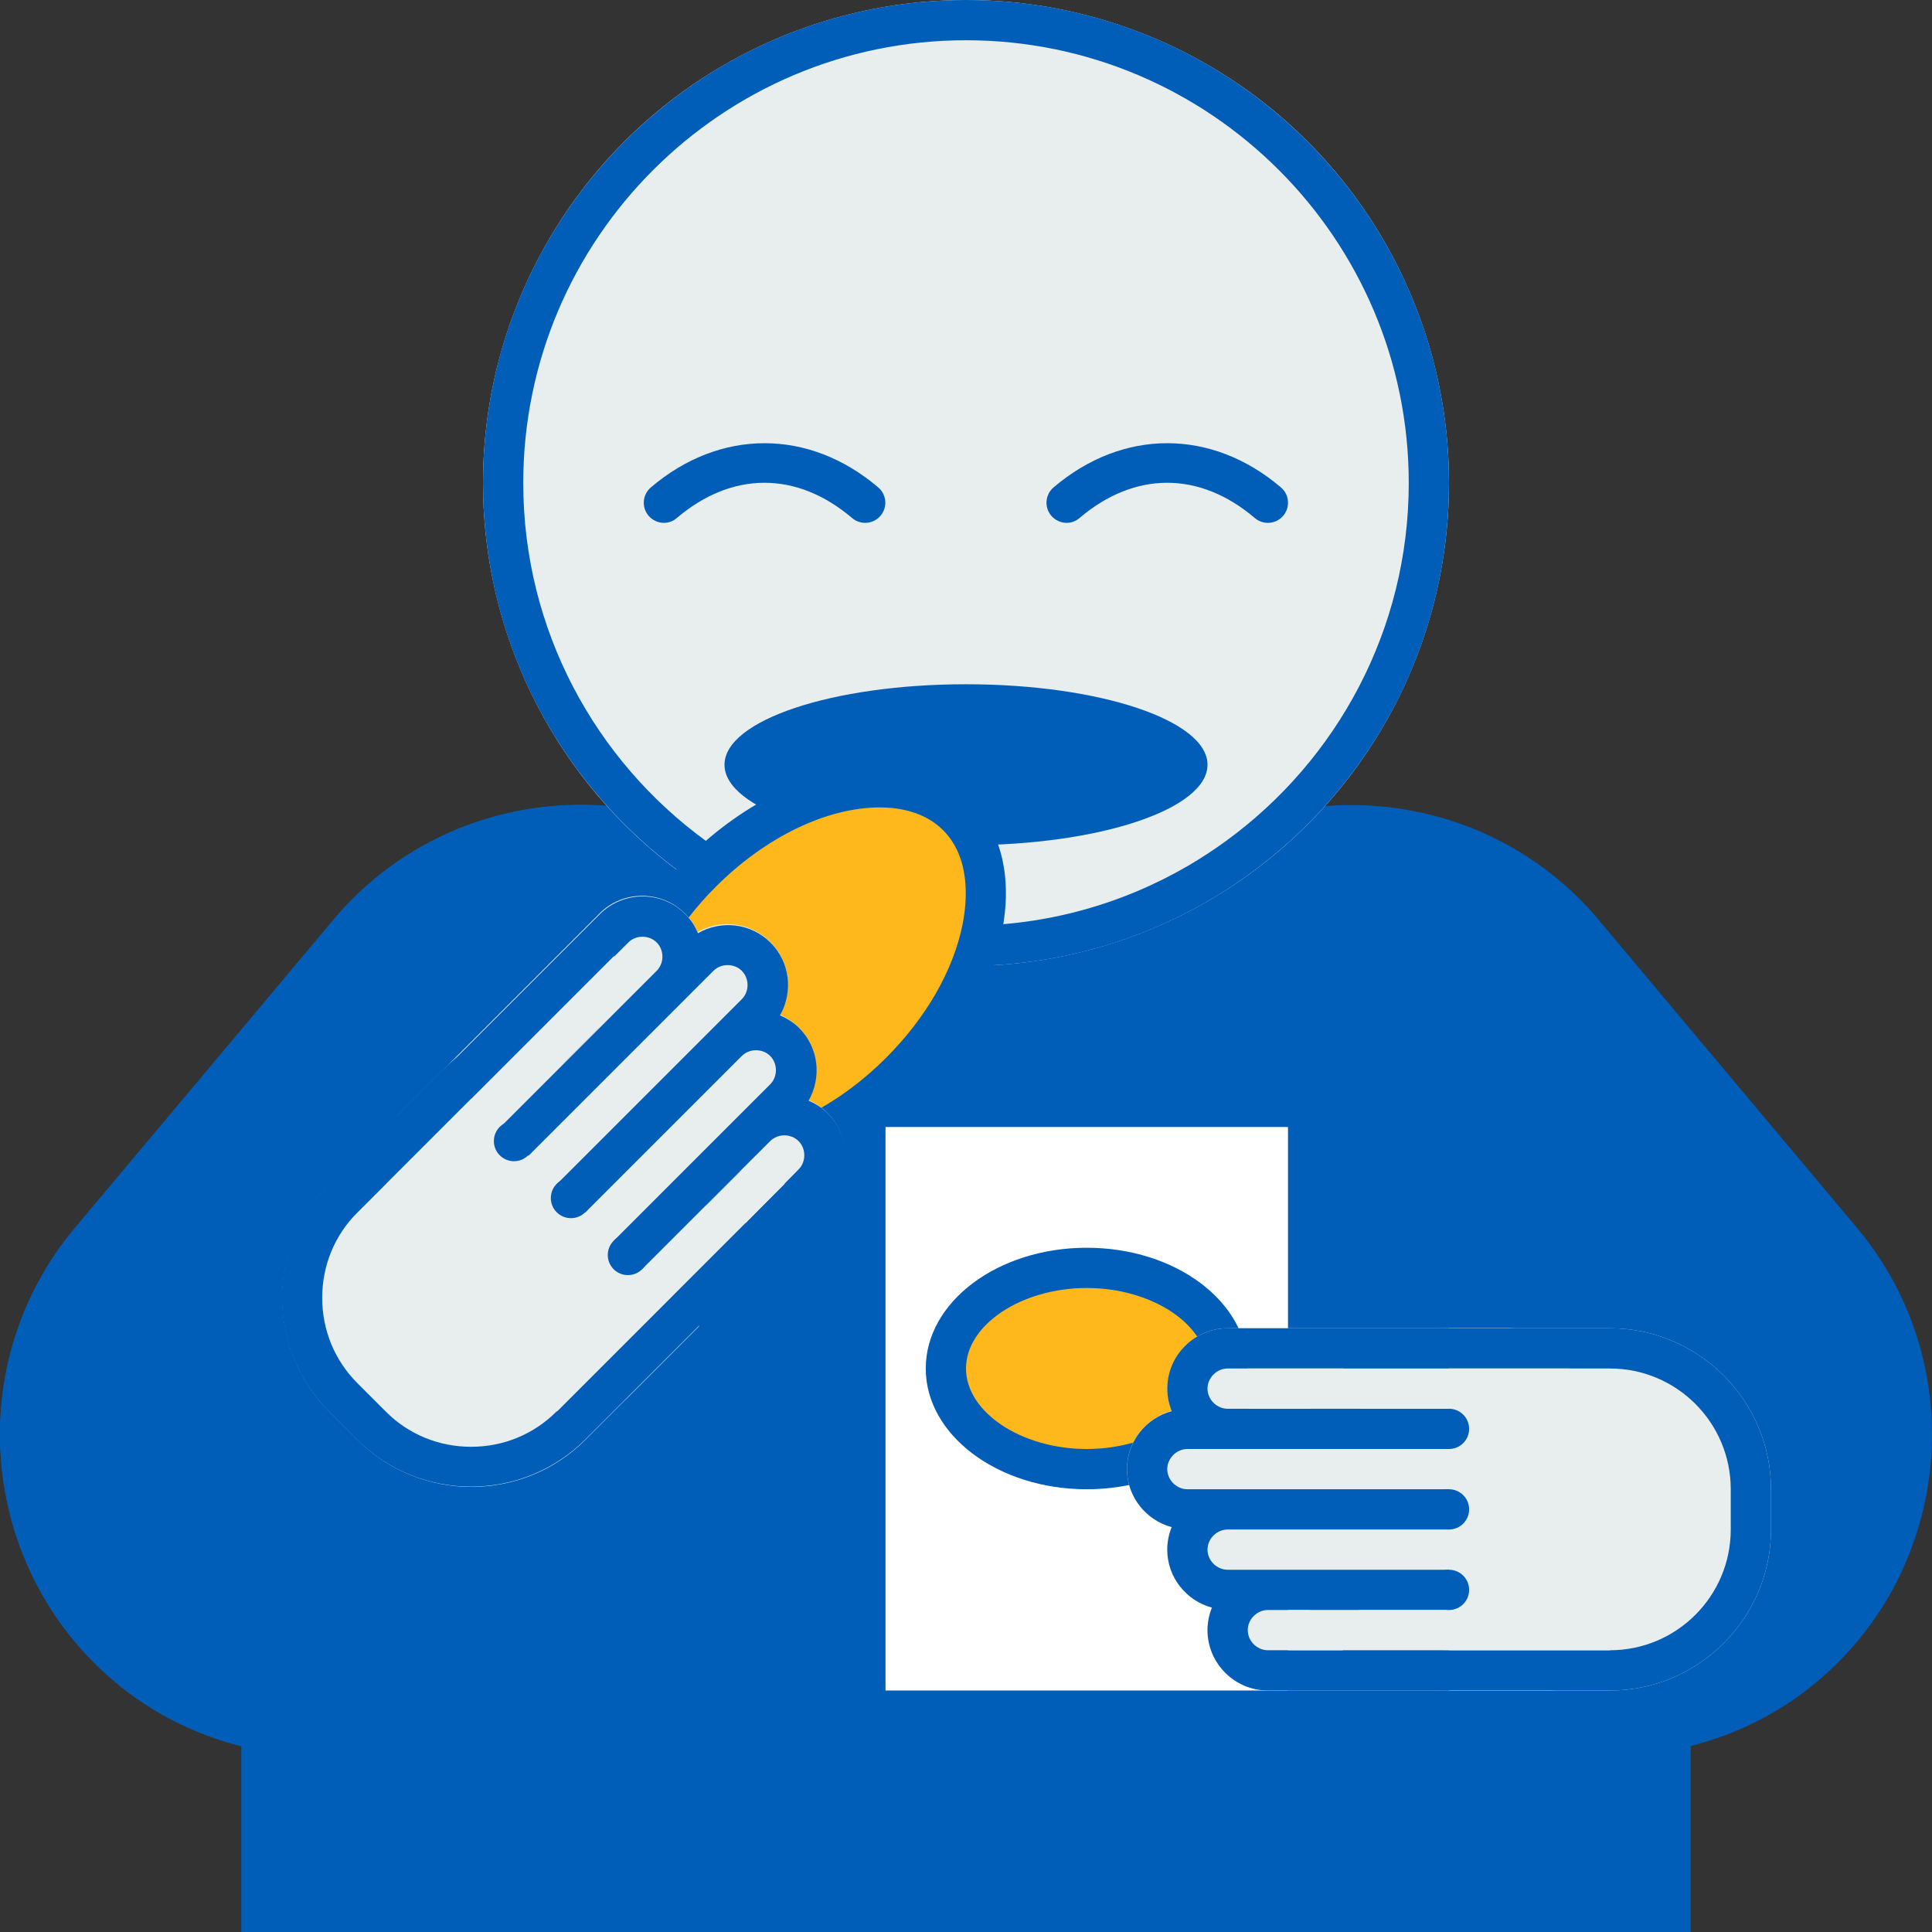
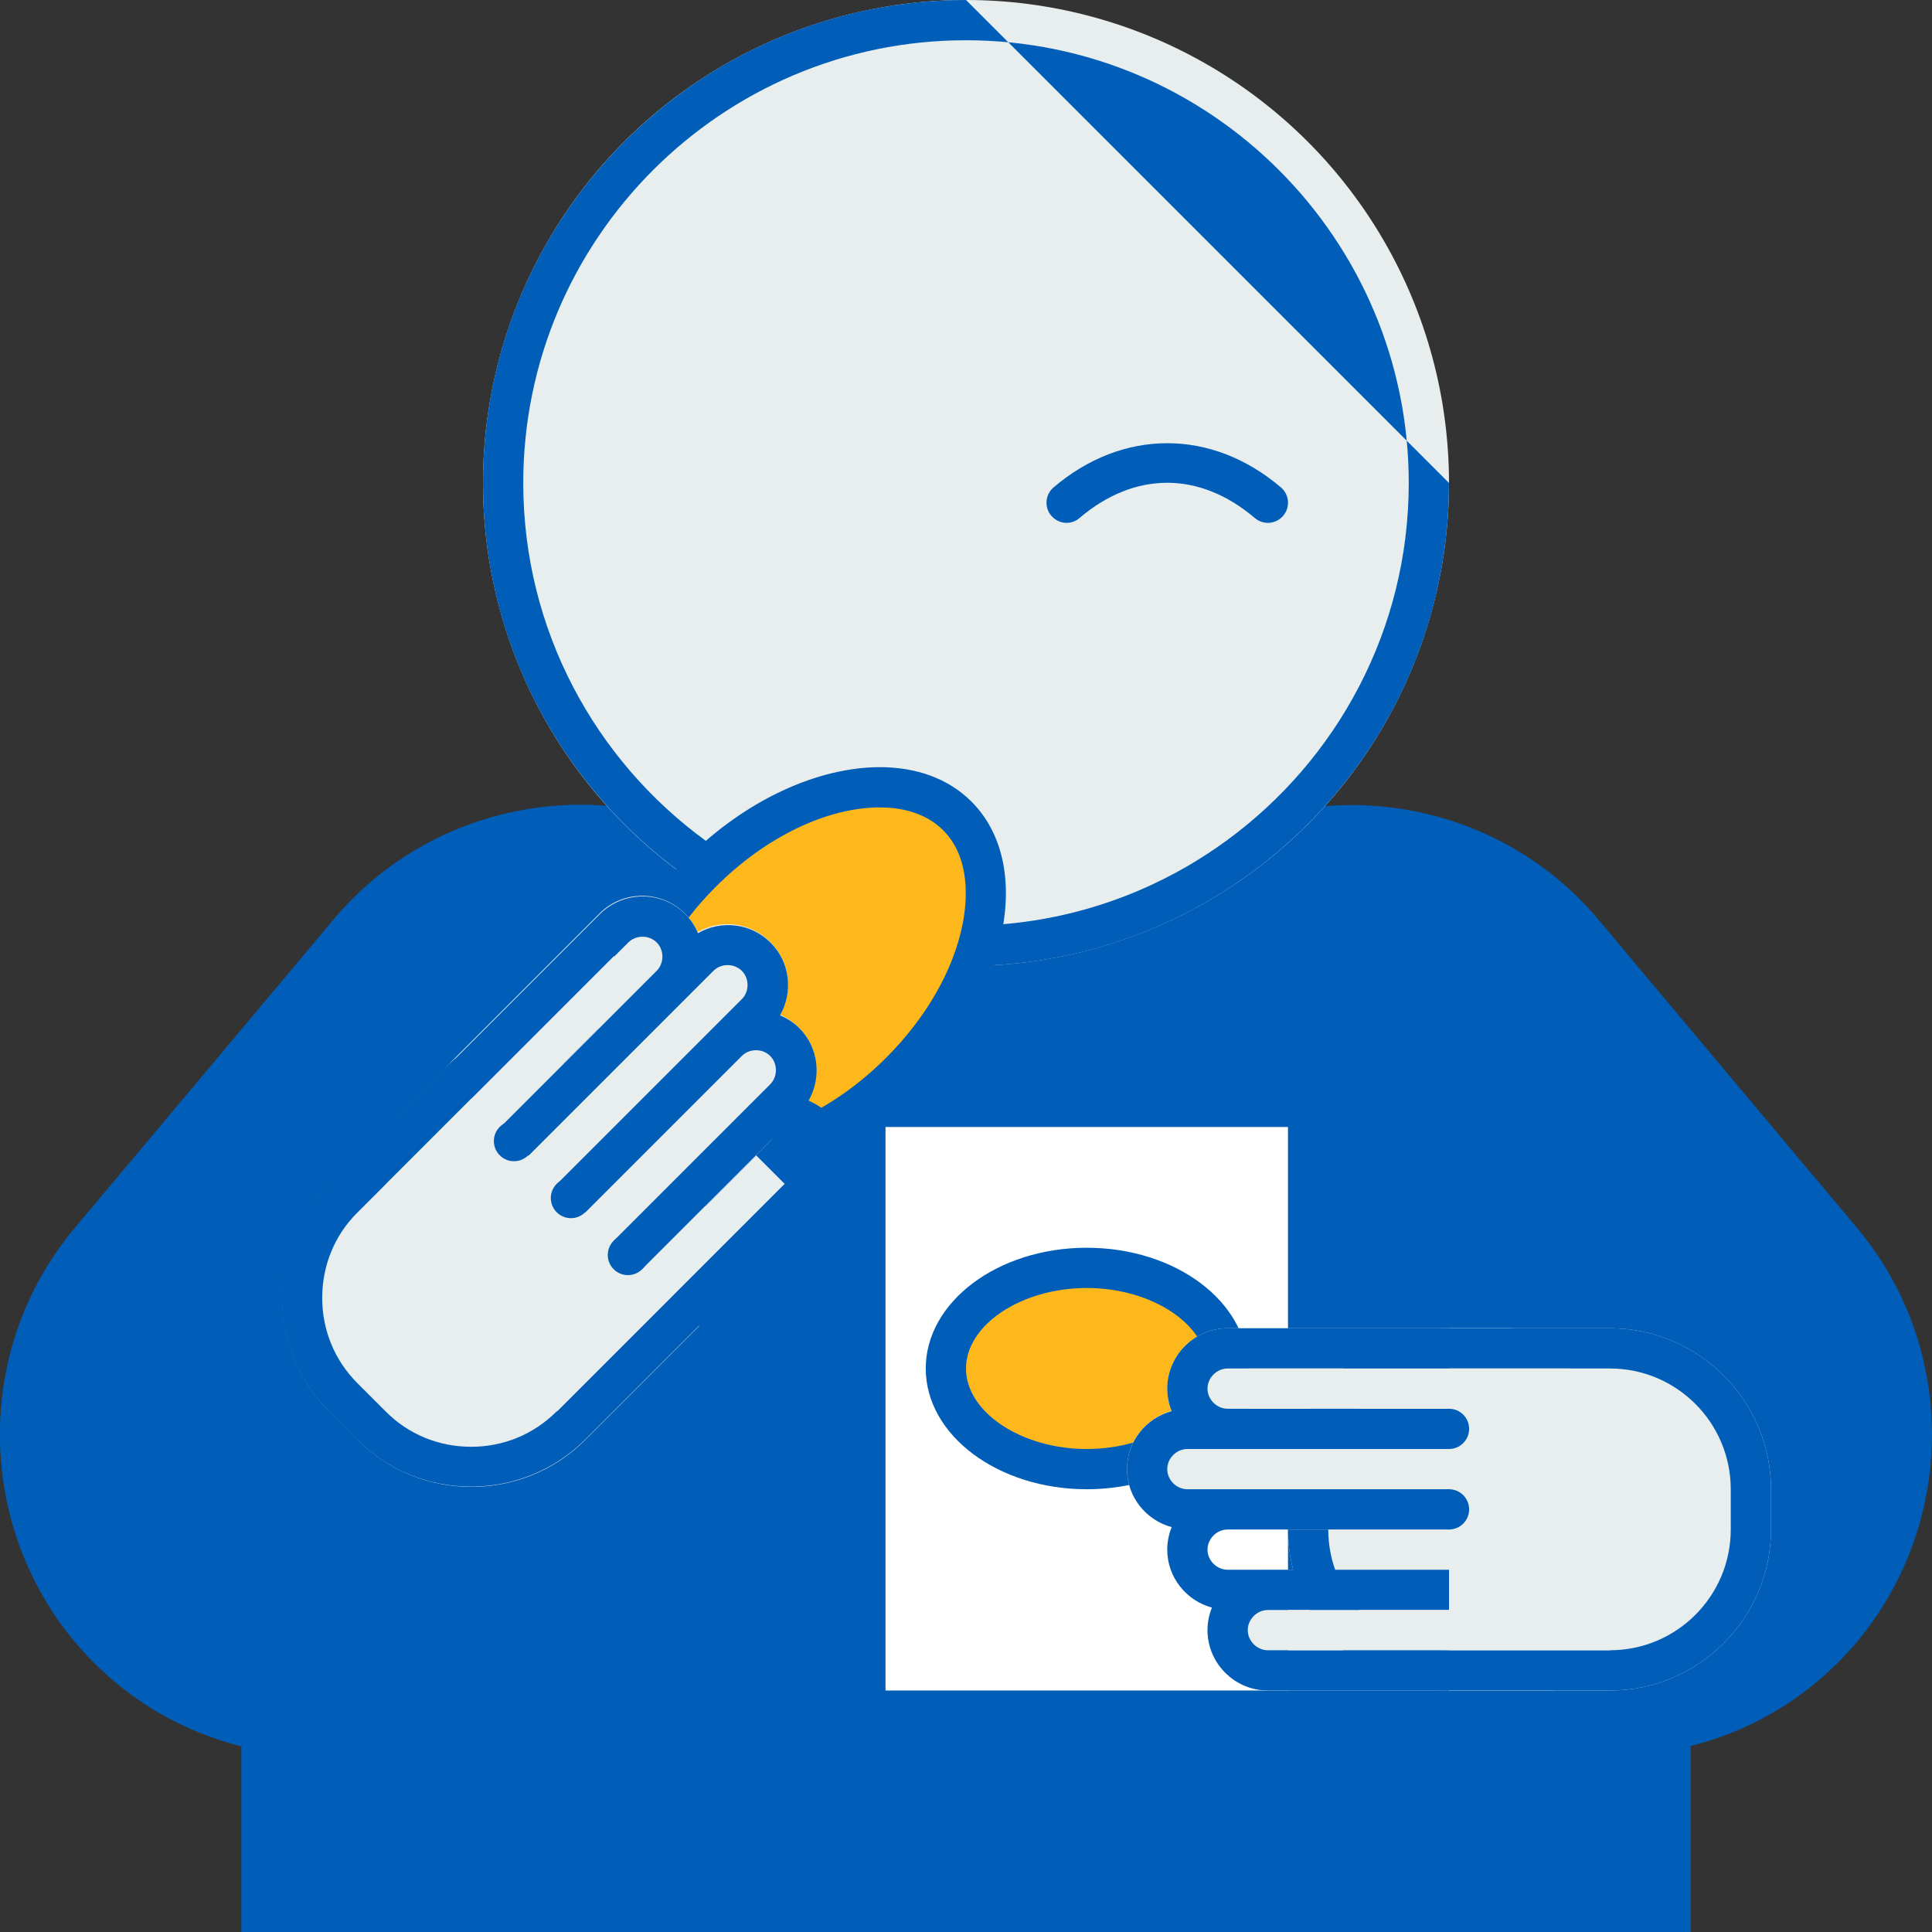
<svg xmlns="http://www.w3.org/2000/svg" version="1.1" id="Layer_1" x="0px" y="0px" viewBox="0 0 96 96" enable-background="new 0 0 96 96" xml:space="preserve">
  <rect x="0" y="0" width="96" height="96" fill="#333333" stroke="none" />
  <path fill="#005EB8" d="M92.28,61.02l-9.69-11.55l-3.16-3.77c-5.66-6.74-15.8-7.63-22.54-1.97C55.48,44.9,48,42,48,42  s-7.48,2.9-8.88,1.72c-6.74-5.66-16.88-4.77-22.54,1.97l-3.16,3.77L3.72,61.02C-1.93,67.76-1.04,77.9,5.7,83.56v0  c1.89,1.59,4.05,2.64,6.3,3.21V96h36h36v-9.24c2.25-0.57,4.41-1.62,6.3-3.21v0C97.04,77.9,97.93,67.76,92.28,61.02z" />
  <path fill="#005EB8" d="M42.54,47.76c-0.89-1.49-2.02-2.86-3.42-4.04c-6.74-5.66-16.88-4.77-22.54,1.97l-3.16,3.77L3.72,61.02  C-1.93,67.76-1.04,77.9,5.7,83.56v0c1.89,1.59,4.05,2.64,6.3,3.21V96h36V42L42.54,47.76z" />
  <rect x="68" y="80" fill="#005EB8" width="16" height="16" />
  <g>
    <g>
      <circle fill="#E8EDEE" cx="48" cy="24" r="24" />
    </g>
-     <path fill="#005EB8" d="M48,0C34.75,0,24,10.75,24,24c0,7.74,3.66,14.61,9.35,19c0.56,0.43,1.13,0.83,1.73,1.22   C38.8,46.61,43.24,48,48,48s9.2-1.39,12.93-3.78c0.59-0.38,1.17-0.79,1.73-1.22C68.34,38.61,72,31.74,72,24C72,10.75,61.25,0,48,0z    M60.93,41.78c-0.6,0.44-1.22,0.84-1.86,1.22c-3.25,1.9-7.04,3-11.07,3s-7.82-1.1-11.07-3c-0.64-0.37-1.26-0.78-1.86-1.22   C29.58,37.78,26,31.3,26,24c0-12.13,9.87-22,22-22s22,9.87,22,22C70,31.3,66.42,37.78,60.93,41.78z" />
-     <ellipse fill="#005EB8" cx="48" cy="38" rx="12" ry="4" />
+     <path fill="#005EB8" d="M48,0C34.75,0,24,10.75,24,24c0,7.74,3.66,14.61,9.35,19c0.56,0.43,1.13,0.83,1.73,1.22   C38.8,46.61,43.24,48,48,48s9.2-1.39,12.93-3.78c0.59-0.38,1.17-0.79,1.73-1.22C68.34,38.61,72,31.74,72,24z    M60.93,41.78c-0.6,0.44-1.22,0.84-1.86,1.22c-3.25,1.9-7.04,3-11.07,3s-7.82-1.1-11.07-3c-0.64-0.37-1.26-0.78-1.86-1.22   C29.58,37.78,26,31.3,26,24c0-12.13,9.87-22,22-22s22,9.87,22,22C70,31.3,66.42,37.78,60.93,41.78z" />
    <g>
      <g>
-         <path fill="#005EB8" d="M32.99,25.98c-0.28,0-0.56-0.12-0.76-0.35c-0.36-0.42-0.31-1.05,0.11-1.41c3.44-2.93,7.86-2.93,11.3,0     c0.42,0.36,0.47,0.99,0.11,1.41c-0.36,0.42-0.99,0.47-1.41,0.11c-2.75-2.34-5.97-2.33-8.71,0C33.45,25.9,33.22,25.98,32.99,25.98     z" />
-       </g>
+         </g>
    </g>
    <g>
      <g>
        <path fill="#005EB8" d="M53,25.98c-0.28,0-0.56-0.12-0.76-0.35c-0.36-0.42-0.31-1.05,0.11-1.41c3.44-2.93,7.86-2.93,11.3,0     c0.42,0.36,0.47,0.99,0.11,1.41c-0.36,0.42-0.99,0.47-1.41,0.11c-2.75-2.34-5.97-2.33-8.71,0C53.46,25.9,53.23,25.98,53,25.98z" />
      </g>
    </g>
  </g>
  <g>
    <rect x="44" y="56" fill="#FFFFFF" width="20" height="28" />
  </g>
  <g>
    <ellipse fill="#FFB81C" cx="54" cy="68" rx="7" ry="5" />
    <path fill="#005EB8" d="M54,64c3.25,0,6,1.83,6,4s-2.75,4-6,4s-6-1.83-6-4S50.75,64,54,64 M54,62c-4.42,0-8,2.69-8,6s3.58,6,8,6   s8-2.69,8-6S58.42,62,54,62L54,62z" />
  </g>
  <g>
    <g>
      <path fill="#E8EDEE" d="M77,84H63c-1.65,0-3-1.35-3-3l0,0c0-1.65,1.35-3,3-3h14c1.65,0,3,1.35,3,3l0,0C80,82.65,78.65,84,77,84z" />
    </g>
    <g>
      <path fill="#E8EDEE" d="M75,72H61c-1.65,0-3-1.35-3-3l0,0c0-1.65,1.35-3,3-3h14c1.65,0,3,1.35,3,3l0,0C78,70.65,76.65,72,75,72z" />
    </g>
    <g>
      <path fill="#E8EDEE" d="M80,84h-8c-4.4,0-8-3.6-8-8v-2c0-4.4,3.6-8,8-8h8c4.4,0,8,3.6,8,8v2C88,80.4,84.4,84,80,84z" />
    </g>
    <g>
      <path fill="#005EB8" d="M80,68c3.31,0,6,2.69,6,6v2c0,3.31-2.69,6-6,6h-8c-3.31,0-6-2.69-6-6v-2c0-3.31,2.69-6,6-6H80 M80,66h-8    c-4.4,0-8,3.6-8,8v2c0,4.4,3.6,8,8,8h8c4.4,0,8-3.6,8-8v-2C88,69.6,84.4,66,80,66L80,66z" />
    </g>
    <g>
      <path fill="#E8EDEE" d="M73,76H59c-1.65,0-3-1.35-3-3l0,0c0-1.65,1.35-3,3-3h14c1.65,0,3,1.35,3,3l0,0C76,74.65,74.65,76,73,76z" />
    </g>
    <g>
-       <path fill="#E8EDEE" d="M75,80H61c-1.65,0-3-1.35-3-3l0,0c0-1.65,1.35-3,3-3h14c1.65,0,3,1.35,3,3l0,0C78,78.65,76.65,80,75,80z" />
-     </g>
+       </g>
    <path fill="#005EB8" d="M63,82c-0.54,0-1-0.46-1-1s0.46-1,1-1h9v-2h-9h-2c-0.54,0-1-0.46-1-1s0.46-1,1-1h11v-2H61h-2   c-0.54,0-1-0.46-1-1s0.46-1,1-1h2h11v-2H61c-0.54,0-1-0.46-1-1s0.46-1,1-1h11v-2H61c-1.65,0-3,1.35-3,3c0,0.39,0.08,0.77,0.22,1.12   C56.95,70.46,56,71.62,56,73c0,1.38,0.95,2.54,2.22,2.88C58.08,76.23,58,76.61,58,77c0,1.38,0.95,2.54,2.22,2.88   C60.08,80.23,60,80.61,60,81c0,1.65,1.35,3,3,3h9v-2H63z" />
    <rect x="62" y="68" fill="#E8EDEE" width="16" height="2" />
    <rect x="64" y="80" fill="#E8EDEE" width="16" height="2" />
    <circle fill="#005EB8" cx="72" cy="71" r="1" />
    <circle fill="#005EB8" cx="72" cy="75" r="1" />
-     <circle fill="#005EB8" cx="72" cy="79" r="1" />
  </g>
  <g>
    <g>
      <g>
        <path fill="#FFB81C" d="M35.85,57.51c-1.59,0-2.92-0.49-3.85-1.42c-2.73-2.73-1.46-8.44,2.83-12.73     c2.66-2.66,5.98-4.25,8.88-4.25c1.59,0,2.92,0.49,3.85,1.42c1.27,1.27,1.71,3.25,1.24,5.58c-0.5,2.48-1.94,5.02-4.07,7.15     C42.07,55.93,38.75,57.51,35.85,57.51C35.85,57.51,35.85,57.51,35.85,57.51z" />
        <path fill="#005EB8" d="M43.72,40.12c0.92,0,2.21,0.2,3.14,1.13c1.38,1.38,1.2,3.52,0.97,4.68c-0.46,2.29-1.81,4.64-3.8,6.63     c-2.48,2.48-5.53,3.96-8.17,3.96c-0.92,0-2.21-0.2-3.14-1.13c-2.3-2.3-1-7.48,2.83-11.31C38.02,41.6,41.08,40.12,43.72,40.12      M43.72,38.12c-3.04,0-6.64,1.59-9.59,4.54c-4.69,4.69-5.95,11.02-2.83,14.14c1.16,1.16,2.76,1.71,4.55,1.71     c3.04,0,6.64-1.59,9.59-4.54c4.69-4.69,5.95-11.02,2.83-14.14C47.11,38.67,45.51,38.12,43.72,38.12L43.72,38.12z" />
      </g>
      <g>
        <g>
-           <path fill="#E8EDEE" d="M31.2,69.43l9.9-9.9c1.17-1.17,1.17-3.08,0-4.24l0,0c-1.17-1.17-3.08-1.17-4.24,0l-9.9,9.9      c-1.17,1.17-1.17,3.08,0,4.24h0C28.12,70.6,30.03,70.6,31.2,69.43z" />
-         </g>
+           </g>
        <g>
          <path fill="#E8EDEE" d="M24.13,59.53l9.9-9.9c1.17-1.17,1.17-3.08,0-4.24l0,0c-1.17-1.17-3.08-1.17-4.24,0l-9.9,9.9      c-1.17,1.17-1.17,3.08,0,4.24l0,0C21.05,60.7,22.96,60.7,24.13,59.53z" />
        </g>
        <g>
          <path fill="#E8EDEE" d="M29.08,71.55l5.66-5.66c3.11-3.11,3.11-8.2,0-11.31l-1.41-1.41c-3.11-3.11-8.2-3.11-11.31,0l-5.66,5.66      c-3.11,3.11-3.11,8.2,0,11.31l1.41,1.41C20.88,74.66,25.97,74.66,29.08,71.55z" />
        </g>
        <g>
          <path fill="#005EB8" d="M27.66,52.83c1.61,0,3.12,0.62,4.24,1.75l1.41,1.41c2.34,2.34,2.34,6.15,0,8.49l-5.66,5.66      c-1.13,1.13-2.63,1.75-4.24,1.75c-1.61,0-3.12-0.62-4.24-1.75l-1.41-1.41c-1.13-1.13-1.75-2.63-1.75-4.24s0.62-3.12,1.75-4.24      l5.66-5.66C24.55,53.45,26.05,52.83,27.66,52.83 M27.66,50.83c-2.05,0-4.1,0.78-5.66,2.33l-5.66,5.66      c-3.11,3.11-3.11,8.2,0,11.31l1.41,1.41c1.56,1.56,3.61,2.33,5.66,2.33s4.1-0.78,5.66-2.33l5.66-5.66      c3.11-3.11,3.11-8.2,0-11.31l-1.41-1.41C31.76,51.61,29.71,50.83,27.66,50.83L27.66,50.83z" />
        </g>
        <g>
          <path fill="#E8EDEE" d="M28.37,60.94l9.9-9.9c1.17-1.17,1.17-3.08,0-4.24l0,0c-1.17-1.17-3.08-1.17-4.24,0l-9.9,9.9      c-1.17,1.17-1.17,3.08,0,4.24l0,0C25.29,62.11,27.2,62.11,28.37,60.94z" />
        </g>
        <g>
          <path fill="#E8EDEE" d="M29.78,65.19l9.9-9.9c1.17-1.17,1.17-3.08,0-4.24l0,0c-1.17-1.17-3.08-1.17-4.24,0l-9.9,9.9      c-1.17,1.17-1.17,3.08,0,4.24l0,0C26.71,66.35,28.62,66.35,29.78,65.19z" />
        </g>
        <path fill="#005EB8" d="M39.68,58.11c0.38-0.38,0.38-1.03,0-1.41s-1.03-0.38-1.41,0l-6.36,6.36l-1.41-1.41l6.36-6.36l1.41-1.41     c0.38-0.38,0.38-1.03,0-1.41s-1.03-0.38-1.41,0l-7.78,7.78l-1.41-1.41l7.78-7.78l1.41-1.41c0.38-0.38,0.38-1.03,0-1.41     c-0.38-0.38-1.03-0.38-1.41,0l-1.41,1.41l-7.78,7.78l-1.41-1.41l7.78-7.78c0.38-0.38,0.38-1.03,0-1.41s-1.03-0.38-1.41,0     l-7.78,7.78l-1.41-1.41l7.78-7.78c1.17-1.17,3.08-1.17,4.24,0c0.28,0.28,0.49,0.6,0.63,0.95c1.15-0.66,2.63-0.51,3.61,0.47     c0.98,0.98,1.12,2.46,0.47,3.61c0.34,0.15,0.67,0.35,0.95,0.63c0.98,0.98,1.12,2.46,0.47,3.61c0.34,0.15,0.67,0.35,0.95,0.63     c1.17,1.17,1.17,3.08,0,4.24l-6.36,6.36l-1.41-1.41L39.68,58.11z" />
        <rect x="17.54" y="52.87" transform="matrix(-0.707 0.707 -0.707 -0.707 81.696 73.904)" fill="#E8EDEE" width="16" height="2" />
        <rect x="24.61" y="62.77" transform="matrix(-0.707 0.707 -0.707 -0.707 100.767 85.804)" fill="#E8EDEE" width="16" height="2" />
        <circle fill="#005EB8" cx="25.54" cy="56.7" r="1" />
        <circle fill="#005EB8" cx="28.37" cy="59.53" r="1" />
        <circle fill="#005EB8" cx="31.2" cy="62.36" r="1" />
      </g>
    </g>
    <rect x="14" y="38" fill="none" width="36" height="36" />
  </g>
</svg>